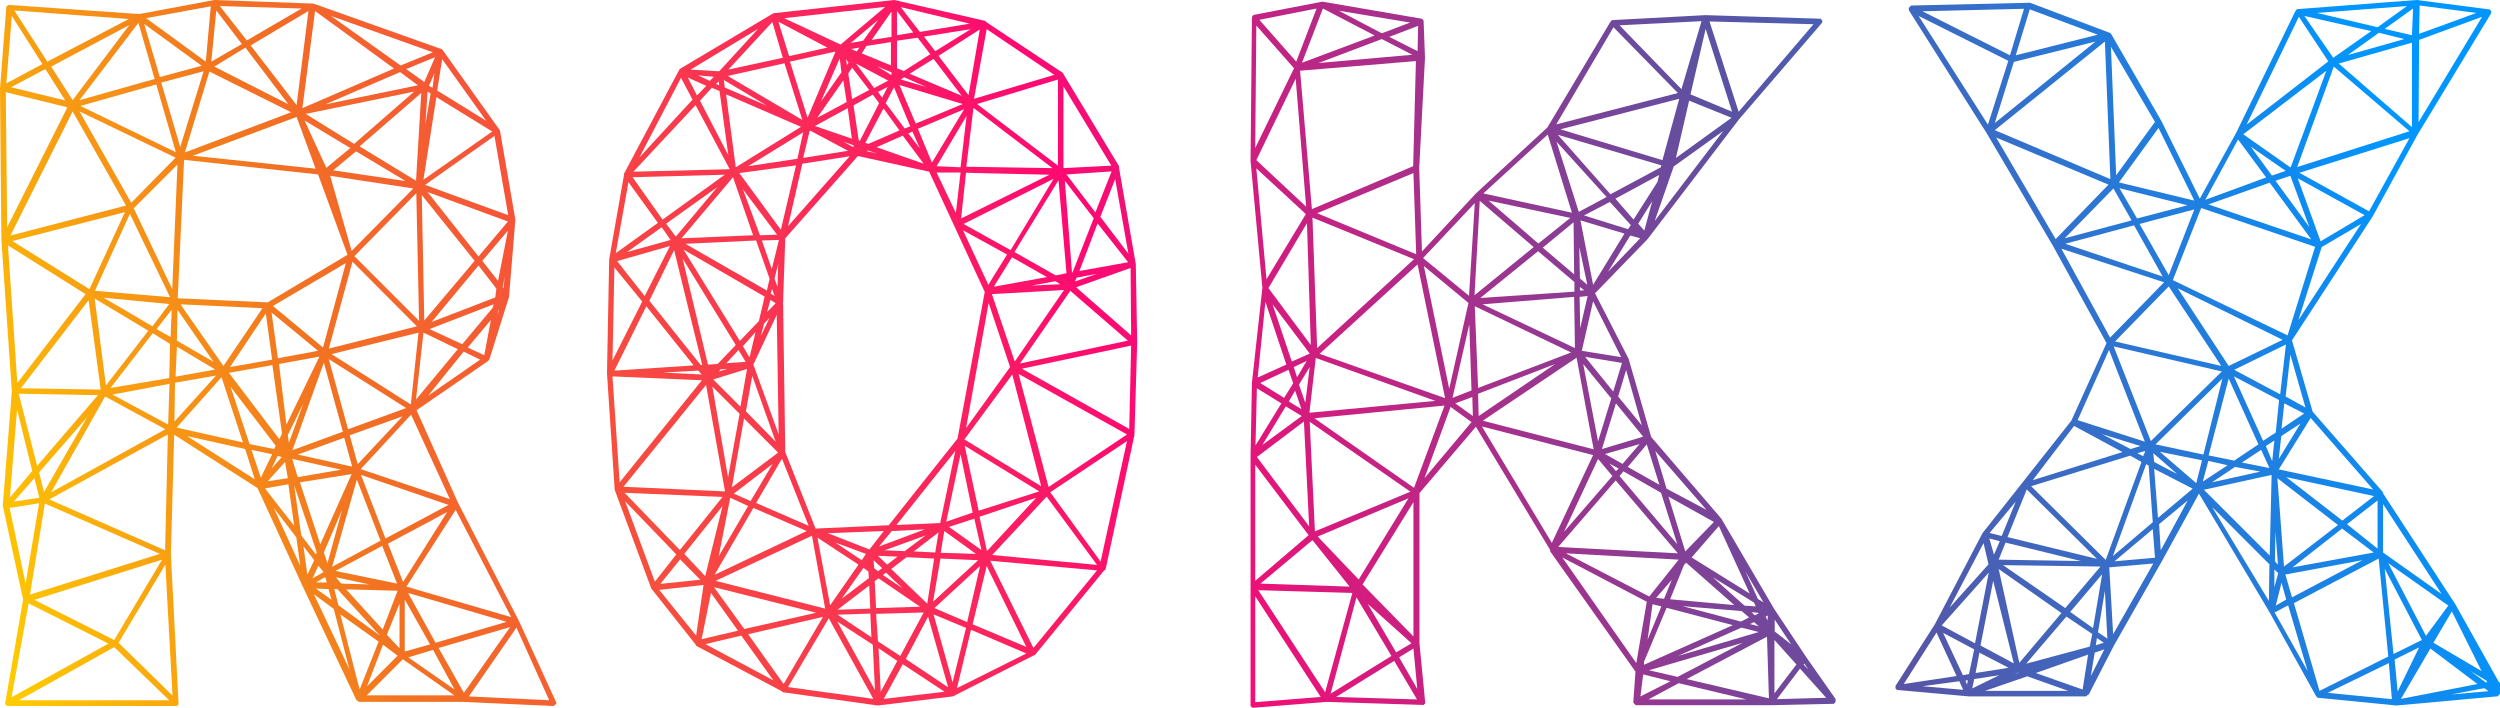
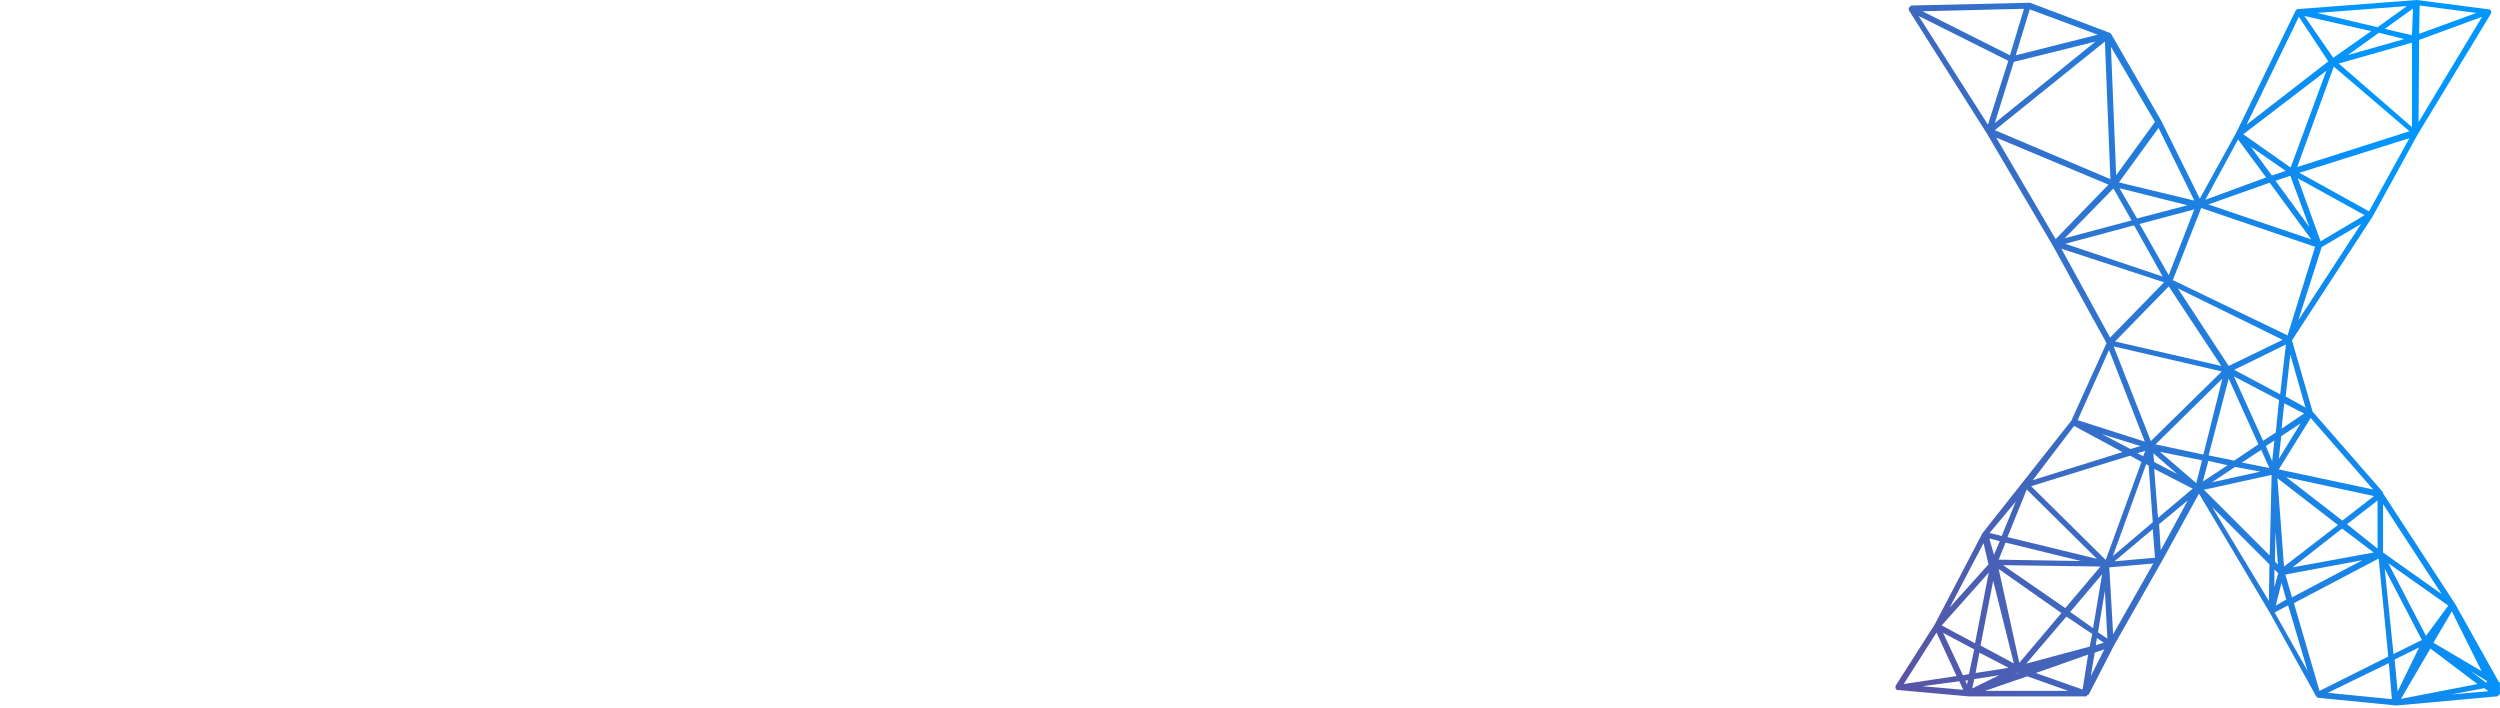
<svg xmlns="http://www.w3.org/2000/svg" id="Laag_1" viewBox="0 0 908.6 257.2">
  <defs>
    <style>
      .cls-1 {
        fill: url(#linear-gradient-2);
      }

      .cls-2 {
        fill: url(#linear-gradient-4);
      }

      .cls-3 {
        fill: url(#linear-gradient-3);
      }

      .cls-4 {
        fill: url(#linear-gradient);
      }
    </style>
    <linearGradient id="linear-gradient" x1="62.95" y1="362.16" x2="962.15" y2="109.08" gradientTransform="translate(-85.04 -197.98)" gradientUnits="userSpaceOnUse">
      <stop offset="0" stop-color="#fc0" />
      <stop offset=".15" stop-color="#f27321" />
      <stop offset=".45" stop-color="#ff0972" />
      <stop offset=".7" stop-color="#5d51a1" />
      <stop offset=".95" stop-color="#0096ff" />
    </linearGradient>
    <linearGradient id="linear-gradient-2" x1="78.39" y1="417.09" x2="977.69" y2="163.99" gradientTransform="translate(-85.04 -197.98)" gradientUnits="userSpaceOnUse">
      <stop offset="0" stop-color="#fc0" />
      <stop offset=".15" stop-color="#f27321" />
      <stop offset=".45" stop-color="#ff0972" />
      <stop offset=".7" stop-color="#5d51a1" />
      <stop offset=".95" stop-color="#0096ff" />
    </linearGradient>
    <linearGradient id="linear-gradient-3" x1="97" y1="483.13" x2="996.25" y2="230.05" gradientTransform="translate(-85.04 -197.98)" gradientUnits="userSpaceOnUse">
      <stop offset="0" stop-color="#fc0" />
      <stop offset=".15" stop-color="#f27321" />
      <stop offset=".45" stop-color="#ff0972" />
      <stop offset=".7" stop-color="#5d51a1" />
      <stop offset=".95" stop-color="#0096ff" />
    </linearGradient>
    <linearGradient id="linear-gradient-4" x1="113.81" y1="542.88" x2="1013.06" y2="289.83" gradientTransform="translate(-85.04 -197.98)" gradientUnits="userSpaceOnUse">
      <stop offset="0" stop-color="#fc0" />
      <stop offset=".15" stop-color="#f27321" />
      <stop offset=".45" stop-color="#ff0972" />
      <stop offset=".7" stop-color="#5d51a1" />
      <stop offset=".95" stop-color="#0096ff" />
    </linearGradient>
  </defs>
-   <path class="cls-4" d="M166.5,182.8l-15.1-33.7,25.7-17.7.7-.6,7.2-22.9,2.3-27.9h-.1l.1-.2-5.6-32.4-20.6-28.9-.5-.6L113.9,1.3l-36-1.3-27.3,5.1L3.4,1.8h-.3l-.8.5v.2L0,32.2l.5,54.9,3.8,55.1-3.3,41.6,7.4,34.1-6.5,37.5v.5l.6.7h61.8l.6-.7-2.8-54.4,1.2-43.5,30.3,19.4,16.5,35.9,19.4,41.1.6.4.3.3h38l32.7,1.5h.2l.9-.9v-.3l-13.5-29.5-22.2-43.1ZM137.6,233.2l-6.9,17.4-7-27.3,13.9,9.9ZM185.4,227.9l-16.8,23.9-9.2-16.3,26-7.6ZM121.3,221.3l5.7,22-12.9-27.3,7.2,5.3ZM114.2,203.6l-2.5,5.3-1.4-10.3,3.9,5ZM107.7,195.3l1.4,10.3-9.6-21,8.2,10.7ZM98.9,165.1l-4.1,8.5-3.4-10.1,7.5,1.6ZM89.1,163.2l3.5,11-24.6-15.7,21.1,4.7ZM78.5,136.5l-15.1,16.7.2-14.1,14.9-2.6ZM41.5,235.2l20,19.3H6.9l34.6-19.3ZM2.1,33.5l22.4,5.5L2.6,82.6l-.5-49.1ZM28.9,36.4l21.4-28.1,5.9,20.4-27.3,7.7ZM89.7,14.7l-9.8-12.5,29.7.9-19.9,11.6ZM145.6,23.8l-25.3-18,37,13.2-11.7,4.8ZM181.4,112.5l-.6,1.8.3-1.4.3-.4ZM156.1,119.6l23.3-9-.3,1.2-11.1,13.3-11.9-5.5ZM184.1,226l-25.8,7.6-10-18.1,35.8,10.5ZM156.3,234.2l-9.2,2.6v-18.9l9.2,16.3ZM144.5,238.3l-11.1,11.1,5.8-15.1,5.3,4ZM114.8,213.9l4.6.2,1.1,3.9-5.7-4.1ZM117.6,207.9l-4,2.3,2.1-4.6,1.9,2.3ZM62.4,112.6l-.4,9.9-5.1-2.9,5.5-7ZM18.6,178.9l19.6-34.8,21.9,11.9-41.5,22.9ZM58.9,203.4l-17.4,29.2-29-14.6,46.4-14.6ZM10.9,216.1l5.4-33.1,41.8,18.3-47.2,14.8ZM12.5,173.8l1.8,7.1-9.3,1.4,7.5-8.5ZM29.2,38.5l27.6-7.8,7.1,24.6-34.7-16.8ZM155.9,31.2l2-4.6-.7,5.3-1.3-.7ZM145.2,219.4v16.2l-4.6-4.9,4.6-11.3ZM134.2,212.4l-10.2-.3-1.9-2.3,12.1,2.6ZM78.2,134.3l-14.4,2.6.5-10.9,13.9,8.3ZM37.7,108.2l23.8,2.3-6.1,8.1-17.7-10.4ZM45.4,77.1l-12.9,28-28-17.5,40.9-10.5ZM147.4,65.8l-26.3-3.9,8.3-6.9,18,10.8ZM95.4,112l-14.2,21-15.6-22.4,29.8,1.4ZM64.3,123.8l.2-11.2,13.1,18.9-13.3-7.7ZM48.6,75.7l15.9-15.9-1.9,45.3-14-29.4ZM116.1,129.6l-12,24.7-2.7-22,14.7-2.7ZM115.6,127.5l-14.6,2.7-2.3-16.6,16.9,13.9ZM99.2,111.2l26.5-15.6-8.3,30.7-18.2-15.1ZM98.9,130.7l-15.3,2.7,13-19.5,2.3,16.8ZM110.2,146.7l-5.2,14.2-.4-2.8,5.6-11.4ZM117.7,131.8l6.9,25.1-18.3,6.7,11.4-31.8ZM151.5,118.6l-32,8.1,8.6-31.6,23.4,23.5ZM127.8,91.2l-7.8-27.3,30.2,4.6-22.4,22.7ZM64.6,108.4l2.3-50.3,48.7,5.3,10.7,29.2-29,17.3-32.7-1.5ZM99,132.7l3.5,24.9-1,2-18.3-24.1,15.8-2.8ZM125.1,159.1l2.9,10.5-19.8-4.4,16.9-6.1ZM127.8,172.3l-11.4,25.5-7.4-22.5,18.8-3ZM124.3,185.4l-5.3,19.3-1.3-3.9,6.6-15.4ZM138.3,196.5l-17.6,9.5,9-31.7,8.6,22.2ZM146.3,151.3l-16.3,17.4-2.9-10.5,19.2-6.9ZM119.5,130.5l28.1,17.8-21.1,7.7-7-25.5ZM128.8,93.1l22.5-22.9,1,46.4-23.5-23.5ZM130.7,53.2l22.4-19.4-1.9,31.9-20.5-12.5ZM61.8,108l-27.3-2.3,12.7-28,14.6,30.3ZM47.7,73.7l-18.8-33.2,34.9,16.8-16.1,16.4ZM7.6,141.1l24.6-32,4.4,32.5-29-.5ZM53.9,120.2l-15.4,19.9-4.1-31.6,19.5,11.7ZM102.4,166.1l-3.7,4.2,2.2-4.6,1.5.4ZM124,170.7l-15.8,2.7-2-6.6,17.8,3.9ZM114.8,211.7l3.4-2,.6,2h-4ZM138.9,198.4l5.4,13.7-22.4-4.6,17-9.1ZM144.5,214.7l-5.4,14.1-13.3-14.6,18.7.5ZM162.5,186.1l-16,25.4-5.5-13.9,21.5-11.5ZM163,183.5l-22.9,12.2-8.9-23.1,31.8,10.9ZM120.5,128.7l31.6-7.8-2.8,26.1-28.8-18.3ZM154.2,116.5l-.9-45.6,19.2,23.9-18.3,21.7ZM154.6,45.3l.8-12,1.1.7-1.9,11.3ZM111.1,41.4l39.4-8.1-21.8,19-17.6-10.9ZM118.6,61l-7.9-17.2,16.6,10-8.7,7.2ZM70.1,56.6l37.7-14.1,6.9,18.8-44.6-4.7ZM67.2,55.4l8.9-29.4,29.7,14.8-38.6,14.6ZM65.5,53.4l-6.9-23.4,15.4-4.1-8.5,27.5ZM45.8,74.7L3.8,85.6l22.6-45.1,19.4,34.2ZM35.6,143.6l-22.1,25.7-6.7-26.2,28.8.5ZM31.6,151.7l-15.6,27.1-1.8-7.1,17.4-20ZM61.8,125l-.3,12.4-21.3,3.6,15.3-19.9,6.3,3.9ZM100.2,162l-.6,1.2-8.9-1.8-6.9-20.8,16.4,21.4ZM103.6,167.9l1,5.9-7.3,1.1,6.3-7ZM115.1,200.7l-.3.8-5.3-6.9-2.6-18.3,8.2,24.4ZM131.1,170.5l18.3-19.8,14.1,30.7-32.4-10.9ZM166.4,126.9l-15.2,18.3,2.7-24.3,12.5,6ZM173.9,96.5l6.5,8.4-.4,3.2-23.1,8.9,17-20.5ZM175.3,94.8l9.3-11-3.6,18.3-5.7-7.3ZM184.6,80.5l-10.7,12.7-18.5-23.4,29.2,10.7ZM153.9,65.3l4.7-30,20.3,12.5-25,17.5ZM147.6,25.1l10.5-4.3-3.9,9-6.6-4.7ZM118.3,37.9l27.1-11.7,6.5,4.8-33.6,6.9ZM77.9,24.2l11.3-6.9,15.6,20.6-26.9-13.7ZM58.1,28l-5.7-19.3,20.9,15.2-15.2,4.1ZM47,9.1l-20.6,27.3-7.8-12.2,28.4-15.1ZM17.2,22.4L5.2,3.8l41.6,3.1-29.6,15.5ZM16.5,25.1l7.2,11.4-19.7-4.8,12.5-6.6ZM31.1,106.9l-24.8,32.3-3.4-50,28.2,17.7ZM11.7,171.2l-8.1,9.6,2.6-32,5.5,22.4ZM17.9,181.5l43.1-23.6-1,42.1-42.1-18.5ZM80.5,137.1l7.8,23.7-24.1-5.4,16.3-18.3ZM104.8,176l2.1,15.1-10.6-13.6,8.5-1.5ZM122.7,214.2l15.4,16.8-15.1-11-1.5-5.9h1.2v.1ZM165.1,252.7h-31.8l13.1-13.1,18.7,13.1ZM157.4,236.2l7.8,14.4-16.8-11.7,9-2.7ZM147.7,213.2l17.9-27.9,20.2,39-38.1-11.1ZM174.5,130.7l-18.9,13.1,12.9-16,6,2.9ZM170,126.3l8.4-10-2.4,12.8-6-2.8ZM183,104.8l-.3-.4.7-3.8-.4,4.2ZM154.5,67.2l25.2-17.8,5,28.8-30.2-11ZM158.9,32.9l1.8-11.4,16,22.4-17.8-11ZM143.2,24.9l-33.3,14.4,4.6-35.3,28.7,20.9ZM107.8,38.2l-16.7-21.7,21-12.5-4.3,34.2ZM87.9,16l-11.1,6.4,1.8-18.6,9.3,12.2ZM74.8,22.4l-21.7-15.8,23.5-4.3-1.8,20.1ZM15.4,23.3l-13.1,7L4.3,5.8l11.1,17.5ZM14.2,182.9l-4.9,29.2-5.8-27.5,10.7-1.7ZM10.4,219.3l29,14.6-35.2,19.5,6.2-34.1ZM43.1,233.6l17-28.4,2.6,47.6-19.6-19.2ZM61.6,139.5l-.5,14.8-20.2-10.9,20.7-3.9ZM170.4,253.1l17.3-25,11.9,26.4-29.2-1.4Z" />
-   <path class="cls-1" d="M406.7,61v-.6l-20.1-33.3-.3-.6-27.9-18.5-.3-.4-33.1-7.6h0l-43.9,4.8-34.1,20.3-20.2,38v.4l-5.4,30.7-.8,41.4,2.8,42.4,13.3,35.9,16,20.2.3.6,31.1,16.5.2.2.3.2,34.3,4.8h.2l27.2-3.3,29.2-14.8.6-.2,25.2-30.8.5-.3,10.5-48.9,1-33.7-.5-28.4-6.1-35ZM398.7,207.3l-23.1,28.2-15.7-31.7,38.8,3.5ZM411.1,121.9l-20-17.5,19.8-7,.2,24.5ZM373,237.5l-25.2,12.6,5.1-21.2,20.1,8.6ZM339.3,223.3l11.8,4.9-4.9,19.8-6.9-24.7ZM343.3,251.4l-22.1,2.6,6.9-12.6,15.2,10ZM326.1,240.2l-6,11.2-.8-15.8,6.8,4.6ZM255.7,212.6l-2.7,18.4-13.4-16.6,16.1-1.8ZM264.7,25.3l16-17.3,3.8,13-19.8,4.3ZM286.8,20.4l-3.9-12.5,17.8,9.4-13.9,3.1ZM316.8,14.5l7.2-10.3v9.2l-7.2,1.1ZM326,12.8V4l5.9,7.8-5.9,1ZM334.3,11.6l-6.9-9,25,6-18.1,3ZM354,35.9l4.6-25.3,24.6,16.6-29.2,8.7ZM355.1,37.8l29.4-8.9v31.3l-29.4-22.4ZM386.5,61.1v-29.7l17.4,28.8-17.4.9ZM399.9,78.8l5.4-13.7,4.8,27.1-10.2-13.4ZM356.2,205.7l-4.7,20.4-11.9-5.1,16.6-15.3ZM335.7,222.6l-8.5,15.8-8.1-5.3-.7-10,17.3-.5ZM254.5,210.7l-14.5,1.5,7.2-8.9,7.3,7.4ZM253.8,134.7l1.2,1.4-14-.7,12.8-.7ZM259.4,27.9l-1.4,1.5-4.3-2,5.7.5ZM264.5,27.6l20.6-4.6,6.5,20.6-27.1-16ZM309.2,15.6l10-8.4-5.5,7.6-4.5.8ZM341.1,20.3l15-9.6-4.1,23.9-10.9-14.3ZM387.6,63.4l16.4-1.1-5.9,14.9-10.5-13.8ZM350.5,159.7l17.4-23.6,10.5,40.6-27.9-17ZM316.7,231.6l-12.3-8.2,11.9-.4.4,8.6ZM293.2,193l-33.5,15.9,14.1-24.3,19.4,8.4ZM254.7,132.7l-18.7-23.4,9-18.4,10.2,41.7-.5.1ZM260.2,30.5l1-.9.2,1.4-1.2-.5ZM263.1,29.1l15.6,9.3-15.3-6.6-.3-2.7ZM291.1,46.1l-23.7,14.7-3.5-26.5,27.2,11.8ZM324,26.3v1l-5.2-3.2,5.2,2.2ZM309.3,17.8l3-.5-.9,1.4-2.1-.9ZM336.6,31.6l-9.2-2.7,1.2-.8,8,3.5ZM330.6,26.8l8.7-5.4,10.2,13.4-18.9-8ZM264.3,134.1l-3.1.9.8-.8,2.3-.1ZM282.4,85.3l-6.2.2-6.2-16.7,12.4,16.5ZM289.3,60.1l-5.5,23.4-15.1-20.6,20.6-2.8ZM349.3,79.4l1.8-16.6,30.3.7-32.1,15.9ZM350.2,81.4l32.7-16.4-15.6,25.9-17.1-9.5ZM366,92.5l-6.8,11-9.2-19.8,16,8.8ZM281.9,160.5l-10.8-11,2.3-12.9,8.5,23.9ZM274.6,120.7l-2.2,9.2-2.4-4.1,4.6-5.1ZM276.5,122.2l1.2-4.6,2-2.1-3.2,6.7ZM281.5,107.6l-1.4-.9.5-1.7.9,2.6ZM281.5,101.3l1.3-5.3-.2,8.3-1.1-3ZM282.3,114.4l.7,43.5-9.2-25.4,8.5-18.1ZM276.9,87.4l6.2-.2-2.6,10.6-3.6-10.4ZM281.9,110.2l-3.1,3.2,1.2-4.4,1.9,1.2ZM307.5,21.5l.9,1.3-.6.8-.3-2.1ZM347.4,77.4l-7-14.7h8.7l-1.7,14.7ZM338.7,59.1l-5.1-12.3,16.8-7.1-11.7,19.4ZM330.1,48.5l1.5-.7,2.7,6.1-4.2-5.4ZM309.7,36l-1.4-9.3,1.4-2.1,6.2,8.1-6.2,3.3ZM296.2,45.8l11.9-6.5,1.5,11.1-13.4-4.6ZM310.2,53.5l-3.7-2,3.7,1.3v.7ZM318.7,55.8l-3.8-.9.6-.2,3.2,1.1ZM318.6,53.5l9.5-4.2,7.6,10.2-17.1-6ZM315.6,52.3l-1.1-.4,6.6-12.5,5.8,8-11.3,4.9ZM312.5,51.2l-.4-.2-1.9-12.7,7-3.9,2.3,3.1-7,13.7ZM297,42.8l9.5-13.6,1.2,7.9-10.7,5.7ZM308.2,54.8l-16.3,2.6,2.4-10,13.9,7.4ZM286.4,82.2l5.2-22.7,17.2-2.7-22.4,25.4ZM340.4,60.4l10.9-18.3-2.2,18.7-8.7-.4ZM332.8,44.9l-5.9-14,23,6.9-17.1,7.1ZM328.8,46.7l-6.9-9.2,3-5.8,5.9,14.2-2,.8ZM320.6,35.5l-1.5-2.1,3.5-1.8-2,3.9ZM271.9,60.4l20-12.3-2.1,9.6-17.9,2.7ZM249.1,88.6l25.7-1.2,4.9,13.9-1,4.3-29.6-17ZM275.8,116.7l-6.9,7.2-20.5-33.2,29.5,17.1-2.1,8.9ZM271,131.5l-7,.5,4.4-4.8,2.6,4.3ZM284.2,166.7l9.7,24.4-19.1-8.3,9.4-16.1ZM285.4,86.6l26.4-29.9,25.9,5.7,20.2,43.7-9.9,53.3-25,31.5-26.6,1.2-11-27.8-.8-54.6.8-23.1ZM341.1,193.5l-1.2,7.3-7.8-.4,9-6.9ZM326.2,202.3l-3.8,2.9-3.3-3.2,7.1.3ZM320.6,206.5l-1.5,1.1-1.4-1.1-.2-2.9,3.1,2.9ZM314.7,201.3l-1.5,2.3-9.6-6.4,11.1,4.1ZM336.4,194.6l-7.6,5.7-7.3-.3,14.9-5.4ZM325.8,190.8l21.4-26.9-5.5,26.2-15.9.7ZM319.5,198.6l4.6-5.6,12-.6-16.6,6.2ZM321.2,193l-5.2,6.7-15.1-5.9,20.3-.8ZM315.6,207.7l.2,2.4-9.9,7.5,7.9-11.2,1.8,1.3ZM354.7,201.3l-12.8-.4,1.3-7.9,11.5,8.3ZM343.9,189.6l5.2-24.5,4.4,21.2-9.6,3.3ZM315.9,212.8l.4,8.4-11.9.4,11.5-8.8ZM320.9,209l1.1-.9,6,5.7-7.1-4.8ZM339.5,203l-2.5,16.4-13.1-12.6,5.6-4.3,10,.5ZM344.9,191.5l9.2-3,2.6,11.4-11.8-8.4ZM351.1,155.6l8.2-45.5,7.8,23.3-16,22.2ZM361.2,104.2l6.6-10.7,12.7,7.2-19.3,3.5ZM385.3,103.3l-10.4.5,8.7-1.6,1.7,1.1ZM383.7,100.1l-15-8.5,16-26.1,2.9,33.8-3.9.8ZM317.7,32l-6.6-8.9,11.7,6.2-5.1,2.7ZM305.8,26.3l-7.5,10.7,6.9-15.8.6,5.1ZM267.4,125.4l-6.6,6.9-3.5.2-9.2-38.5,19.3,31.4ZM271.5,134.1l-2.4,13.7-9.9-9.9,12.3-3.8ZM270.4,152.1l12.4,12.4-16.8,12.6,4.4-25ZM280.8,168.6l-8,13.5-6.1-2.7,14.1-10.8ZM312,205.2l-10.3,14.8-4.6-24.6,14.9,9.8ZM319.3,210.2l15.1,10.3-16,.5-.5-9.8,1.4-1ZM355.5,203.6l-16.4,15.1,2.7-15.7,13.7.6ZM377.7,178.6l-22,7-5.1-23.6,27.1,16.6ZM386.7,105.4l-17.9,26-8.3-24.5,26.2-1.5ZM387,65.7l10.5,13.6-7.7,19.7h-.2l-2.6-33.3ZM351.2,60.6l2.6-21.4,28.7,21.9-31.3-.5ZM326,24.8v-10l7.5-1.1,4.6,6-9.6,6.1-2.5-1ZM323.9,23.8l-10.7-4.4,1.7-2.7,8.9-1.4v8.5h.1ZM293.5,42.8l-6.4-20.4,16.2-3.6.3.1-10.1,23.9ZM261.5,33.1l3.2,23.3-10.3-19.8,4.3-4.7,2.8,1.2ZM247.7,86.6l18.7-22.2,7.3,21.1-26,1.1ZM245.6,86l-3.5-4.7,18.6-13.3-15.1,18ZM227.9,91.6l12.6-9,3.2,4.6-15.8,4.4ZM268.8,150.4l-4.2,23.1-5.7-33,9.9,9.9ZM271.9,183.9l-10.7,18.3,4.2-21.3,6.5,3ZM262.6,183.9l-6.3,25.5-7.6-8.1,13.9-17.4ZM295.1,194.7l4.8,26.5-39.8-10.1,35-16.4ZM376.6,180.9l-17.9,19.4-2.7-12.5,20.6-6.9ZM398.7,99.5l-8,2.8.6-1.4,7.4-1.4ZM392.3,98.5l6.6-17.3,11.1,14.1-17.7,3.2ZM339.9,18.6l-4.1-5.3,17-2.7-12.9,8ZM285,6.6l36.7-4.1-16.2,13.7-20.5-9.6ZM251,25.3l24.5-14.8-14.1,15.4-10.4-.6ZM253.3,34.7l-3.3-6.5,6.7,3-3.4,3.5ZM230.2,62.4l22.6-24.2,12.4,23.3-35,.9ZM240.8,79.8l-10.9-15.4,33.5-.9-22.6,16.3ZM243.5,89.4l-9.2,18.2-10-12.7,19.2-5.5ZM234.9,111.3l17.2,21.5-28.8,1.9,11.6-23.4ZM256.6,139.9l6.9,38.7-36.9-1.7,30-37ZM262.6,180.6l-15.5,19.3-20.1-20.8,35.6,1.5ZM268.2,229.2l-13.2,3.1,3.4-16.8,9.8,13.7ZM296.6,222.7l-26.1,5.9-11-15.2,37.1,9.3ZM301.2,224.7l16.2,29.3-31-4.3,14.8-25ZM317.2,234.3l.8,16.5-13.7-24.9,12.9,8.4ZM337.3,224.1l7.3,25.7-15.4-10.3,8.1-15.4ZM380.4,180.5l18.3,24.8-38.1-3.6,19.8-21.2ZM409.6,157.9l-28.5,19.1-10.9-41.1,39.4,22ZM370.7,132.1l18.3-26.4,20.9,18.1-39.2,8.3ZM251.7,36.2l-19.3,21,15.1-28.9,4.2,7.9ZM239.1,81l-15.3,11,4.6-25.8,10.7,14.8ZM233.4,109.6l-10.8,21.4.7-33.8,10.1,12.4ZM255.1,138.2l-29.9,37.1-2.6-38.5,32.5,1.4ZM245.8,201.5l-7.8,9.9-10.8-29.2,18.6,19.3ZM256.4,234.1l13-3.1,11.7,16.3-24.7-13.2ZM299.1,224.2l-14.3,24.4-12.9-18.1,27.2-6.3ZM353.5,226.9l5.1-21.2,14.4,29.4-19.5-8.2ZM381.7,178.9l27.9-18.6-9.6,43.8-18.3-25.2ZM371.4,134l39.7-8.4-.7,30.3-39-21.9Z" />
-   <path class="cls-3" d="M656.5,238.9l-11.7-17.6-19.2-32.8-25.5-29.7-8.2-28.4-12.2-23.8,19.1-19.7,33.2-43.5,30.1-35,.2-.4v-.5l-.6-.7-41.9-1.3-33.7,1.8h-.2l-.6.6-22.9,38.4-26,24-19.6,21.1-1-30.3,2.1-40.1-.5-13.3v-.2l-.6-.7h-.1l-36.1-6.2-24.9,4.8-.3.2c-.3.3-.4.6-.4,1l-.5,51.9,4.3,46.1-3.8,34.5-.5,26.6v90.9l.6.6h.6l26.5-2.1,35,1.1h.2l.6-.6-2.1-21.7v-54.7l20.5-24.1,27,44.8v.5l31,43.7-.8,11.1v.2l.9.9h49.3l22.4-.5h.3l.6-.6v-1.2l-10.6-15.1ZM659.1,8.8l-27.2,31.8-10.6-32.8,37.8,1ZM502.2,12.1l-15.6-8.2,25.9,4.3-10.3,3.9ZM502.2,14.2l11.1,5.7-34.1,3,23-8.7ZM504.9,13.4l10.5-4-.2,9.2-10.3-5.2ZM499.6,12.9l-26.4,9.9,7.6-19.7,18.8,9.8ZM536,73.8l-2.1,33.7-16.7-13.7,18.8-20ZM565.6,45.2l20.8-35.3,23.4,23.9-44.2,11.4ZM588.1,144.1l2.9-9.6,5.7,20.1-8.6-10.5ZM651,234.2l-6-4.7v-4.3l6,9ZM634.8,254.2h-35.7l11-5.9,24.7,5.9ZM579,165.4l-15,31.9-25.4-42.3,40.4,10.4ZM535.3,151.2l-6.4-4.6,6.2-2.3.2,6.9ZM506.7,240.2l8.3,14-29.4-.9,21.1-13.1ZM456.3,161.9l.5-20.8,8.9,5.5-9.4,15.3ZM479.6,128.6l35.6-32.5,10,48.6-45.6-16.1ZM526.7,141.3l-9.2-44.6,16.2,13.4-7,31.2ZM513.7,182.5v48.8l-18.5-18.9,18.5-29.9ZM513,233.8l-5.6,3.3-10.3-17.6,15.9,14.3ZM475.6,194.5l-19.4,16.6v-42.2l19.4,25.6ZM469.5,131.4l-7-20.8,13.5,17.9-6.5,2.9ZM476,133.4l-1.6,13-2.3-6.6,3.9-6.4ZM474.9,131.2l-3.5,5.9-1.2-3.7,4.7-2.2ZM470.7,142l2.3,6.7-4.6-2.8,2.3-3.9ZM513.9,94.2l-35.2,32.3-1.7-47.4,36.9,15.1ZM475,81.1l1.4,44.3-15.4-20.7,14-23.6ZM468.3,134.4l1.7,4.9-3.3,5.3-8.7-5.4,10.3-4.8ZM473.1,151.2l-14.3,10.5,8.5-14,5.8,3.5ZM475.8,191.3l-19-25.2,17.1-12.9,1.9,38.1ZM478.9,195l33-13.9-18.1,29.5-14.9-15.6ZM477.9,193.1l-1.9-39.8,36.6,25.4-34.7,14.4ZM490.5,213.2l-32.4-1.1,18.9-15.8,13.5,16.9ZM494.2,214.1h0l.9,1-.9-1ZM475.9,150l2.3-19.9,43.5,15.6-45.8,4.3ZM478.7,77.5l35-14.6,1,29.5-36-14.9ZM476.8,76l-4.3-50.3,42.1-3.5-1,38.2-36.8,15.6ZM456.6,58.2l14.3-29.6,3.8,46.5-18.1-16.9ZM474.6,77.8l-14.3,23.7-3.7-40.3,18,16.6ZM467.5,132.5l-10.4,4.7,2.8-27.5,7.6,22.8ZM491.5,215.5l-9.9,36.1-24.3-37.1,34.2,1ZM505.7,238.4l-22.1,13.7,9.4-35,12.7,21.3ZM477.7,152l47.3-4.6-11.1,29.9-36.2-25.3ZM534.8,153.4l-17.1,20.4,9.5-25.9,7.6,5.5ZM534,117.9l.8,24-6.9,2.7,6.1-26.7ZM576.1,129.7l13.4,2.2-3.2,10.4-10.2-12.6ZM591.6,169.7l6.9-8.2,4.6,14.7-11.5-6.5ZM605.7,177.6l-4.1-13.7,18.6,21.4-14.5-7.7ZM638.9,217.7l-4.6-10.1,6.6,11.3-2-1.2ZM642.5,223.7l-.1,1.8-.7-1.4.8-.4ZM633.4,233.6l-23.7,12.4-10.4-2.4,34.1-10ZM588.6,173l1.4-1.7,13.7,7.8,5.9,18.7-21-24.8ZM587.3,171.2l-2.3-2.7,3.3,1.8-1,.9ZM583.3,165l12.6-3.6-6.2,7.2-6.4-3.6ZM580.8,160.4l-5.4-28.1,10.2,12.5-4.8,15.6ZM586,173l-17.6,20.3,12.4-26.5,5.2,6.2ZM609.8,201.1l-43.5-2.3,20.9-24.2,22.6,26.5ZM637.5,226.1l1.7,1.5-3.2-.8,1.5-.7ZM636.6,222.5l2.3.2.2.3-1.4.6-1.1-1.1ZM610.1,203.4l-10.7,13.4-30.3-15.7,41,2.3ZM611.5,220.3l21.5,1.8,2.7,2.3-3,1.5-21.2-5.6ZM629.8,227.2l-32.3,14.4v-1.1l8.2-19.6,24.1,6.3ZM601.9,217.3l5.7-6.6-2.8,6.9-2.9-.3ZM603.8,220.4l-5,12.1,1.8-12.9,3.2.8ZM639.2,229.7l-29.4,8.7,23.1-10.3,6.3,1.6ZM607,217.8l5-12.4.8-.9,17.5,15.4-23.3-2.1ZM634,220.1l-11.5-10.3,15,9.2.6,1.4-4.1-.3ZM612.5,200.4l-6.1-19.9,16.5,9.2-10.4,10.7ZM582.2,163.2l5.1-16.6,9.9,12.1-15,4.5ZM560.7,90l11.2-9.2.2,18.9-11.4-9.7ZM574,89.8l2.9,13.7-2.7-2.3-.2-11.4ZM577,107.6l-2.7,11.7-.2-11.4,2.9-.3ZM574.2,105.6v-1.3l1.6,1.2-1.6.1ZM572.4,126.5l-33.6-15.9,33.3-2.7.3,18.6ZM538,108.3l21-17,13.2,11.2v3.5l-34.2,2.3ZM574.9,127.5l4.1-18,10.2,20.3-14.3-2.3ZM590.4,84.9l-11.4,18.6-4.6-23.4,16,4.8ZM603.6,60.8l-18.3,9.8-19.1-21.6,37.6,11.1-.2.7ZM592.7,81.8l-1,1.5-16-5,9.4-4.9,7.6,8.4ZM596.1,86.6l-11.7,12.2,8.1-13.2,3.6,1ZM587.1,72.2l15.9-8.6-.6,2.5-8.7,13.7-6.6-7.6ZM629.3,42.8l-20.2,14.6,4.8-20.8,15.4,6.2ZM567.1,47l43.2-11.1-6.1,22.3-37.1-11.2ZM583.9,71.6l-10.1,5.4-8.1-25.5,18.2,20.1ZM559.1,88.5l-18.1-15.6,29.7,6.3-11.6,9.3ZM571,128.1l-33.8,12.9-1.2-29.7,35,16.8ZM579.2,163.3l-40.3-10.4,34.1-22.9,6.2,33.3ZM598.5,218.7l-3.8,22.3-26.9-38.4,30.7,16.1ZM607.1,247.6l-10.9,5.5,1-8,9.9,2.5ZM642.2,231.4l.7,22.4-29.9-7,29.2-15.4ZM614.8,202.6l9.9-11.4,11.2,24.5-21.1-13.1ZM595.4,81.3l5.1-8.2-2.9,10.7-2.2-2.5ZM626.3,47.6l-24.9,32.7,6.9-19.8,18-12.9ZM614.4,34.3l5.5-23.8,9.6,30.1-15.1-6.3ZM618.4,7.7l-7.3,24.7-22.5-23.2,29.8-1.5ZM539.1,70.3l23.4-21.4,8.8,28.4-32.2-7ZM557.4,89.8l-21.5,17.5,1.9-34.3,19.6,16.8ZM471.1,22.4l-13.4-15.2,20.8-4.1-7.4,19.3ZM456.6,9.3l13.7,15.5-14.1,29,.4-44.5ZM480,253.3l-23.8,1.9v-38.5l23.8,36.6ZM508.5,238.9l5.2-3.2,1.4,14.7-6.6-11.5ZM565.2,132.3l-27.8,18.9-.2-8.1,28-10.8ZM655.5,241.5l.3-.3,1.4,2.1-1.7-1.8ZM652.9,241.5l-8,10.5v-19.4l8,8.9ZM645.8,254.1l8.4-11.1,9.5,10.6-17.9.5Z" />
  <path class="cls-2" d="M908.2,247.9l-15.9-28.4-26.2-40.2-.1-.5-25.5-29.2-7.5-25.9,29.3-45,16.3-29.7,26.8-44.2v-.8l-.6-.6h-.2l-26.3-3.4-43.1,3.3h-.3l-.6.6-21.6,44.4-13.2,23.9-14-28.3-18.3-31.7-.5-.3-28.9-10.9h-.2l-42.7,1h-.3l-.9.9.1.9,28.3,44.7,24,40.8,19.5,35.4-12.8,28.2-32.3,40.9-17.3,33.1-14.3,22.4v.9l.6.6h.5l25.6,2.3h42.6l.3-.3.4-.4v.1h.2l9.2-17.9,17.4-30.6,13.5-24.6,25.7,43.2,16.8,30.3.6.7h.2l28.3,2.8h.2l36.4-3.3h.3l.9-.9v-4.1l-.4-.2ZM795.1,181.9l-9.8,18.1-.6-9.5,10.4-8.6ZM766.3,67.1l-19.2,19.8-21.6-36.9,40.8,17.1ZM732.6,20.1l5.1-16.7,24.7,9.2-29.8,7.5ZM902.9,250.1l1.5,1.1-13.5,1.2,12-2.3ZM903.4,248l-5.5-4.1,5.8,3.5.2.6h-.5ZM868.2,241l1.1,13.1-23.3-2.3,22.2-10.8ZM866.1,200.8v-17.6l21.3,32.7-21.3-15.1ZM880.2,232.6l-10.3,5.1-3.2-31,13.5,25.9ZM881.7,231.1l-13.7-26.4,21.8,15.4-8.1,11ZM900.4,248.6l-27.8,5.4,10.7-18.3,17.1,12.9ZM884.4,233.6l6.7-11.4,10.8,21.7-17.5-10.3ZM831.6,220l7.1,23.9-12-21.3,4.9-2.6ZM800.3,167.3l-2.1,8.3-13.2-11.4,15.3,3.1ZM782.4,192.3l.8,10.4-14.7,1.3,13.9-11.7ZM765,214.7l.9,17.4-3.4-2.3,2.5-15.1ZM764.6,233.6l-2.9.9.4-2.6,2.5,1.7ZM715.2,247.2l-.3,1.6-.6-1.4.9-.2ZM712.1,247.6l1.4,3.1-14.8-1.3,13.4-1.8ZM830.7,62.1l-5,1.7-7.7-10.5,12.7,8.8ZM827,65.7l5.4-1.8,6.9,18.6-12.3-16.8ZM802.6,74.3l22.3-7.9,15.1,20.6-37.4-12.7ZM859.4,78.2l-16,9.5-8.3-22.9,24.3,13.4ZM815.3,48.8l30.2-23.1-13,35.2-17.2-12.1ZM862.7,200.8l-29.5,5.4,18-14.1,11.5,8.7ZM851.3,189.2l-20.4-15.8,31.9,6.9-11.5,8.9ZM809.6,169.1l-9,5.9,2-7.5,7,1.6ZM807.7,137.6l-6.9,27.6-17.4-3.7,24.3-23.9ZM777.9,162.1l-3.6,1.1-10.3-5.4,13.9,4.3ZM750.4,86.6l17.7-18.1,6.6,11.6-24.3,6.5ZM776.7,79.4l-6.4-11,24.7,6.2-18.3,4.8ZM750.6,88.6l25-6.7,10.4,18.6-35.4-11.9ZM826.6,160.1l-.8,7.5-2.3-5.5,3.1-2ZM828.3,145.4l-1.2,11.8-4.6,3-10.6-23.4,16.4,8.6ZM810,133l-18.5-28.2,38.1,18.7-19.6,9.5ZM810,137.6l10.8,23.9-8.8,5.9-9.3-1.9,7.3-27.9ZM821.8,163.5l3,6.6-10-2,7-4.6ZM837.4,150.3l-8.2,5.5,1-9.2,7.2,3.7ZM828.7,143.3l-16.7-8.9,18.8-9.2-2.1,18.1ZM768.7,124.1l19.5-20,19.1,28.9-38.6-8.9ZM777.6,81.4l19.9-5.3-9.3,23.9-10.6-18.6ZM807.5,135l-25.8,25.3-13.5-34.4,39.3,9.1ZM779.7,163.9l-.8,1.9-2.1-1.1,2.9-.8ZM780,168.7l.9.5,1.5,20.6-14.5,12.3,12.1-33.4ZM812.3,169.7l9.2,1.7-17.6,3.9,8.4-5.6ZM826.8,204l.2-10.7.9,11.9-1.1-1.2ZM828,208.3l-1.4,5.1v-6.4l1.4,1.3ZM827.1,220.1l2.1-8.3,1.7,6.1-3.8,2.2ZM827.7,173.8l22,17-19.6,15.1-2.4-32.1ZM828.2,166.8l.9-8.3,7-4.6-7.9,12.9ZM830.7,144.1l1.7-15.2,5.5,19.2-7.2-4ZM789.7,101.8l10.3-26.2,41.4,14.1-10,32.2-41.7-20.1ZM769.1,63.7l-1.9-46.7,16,27.3-14.1,19.4ZM786.5,102.6l-19.6,20.1-17.7-32.3,37.3,12.2ZM755.1,152.7l11.4-25.5,13,33.3-24.4-7.8ZM738.2,176.7l36-11.1,4.1,2.3-13,35.6-27.1-26.8ZM752.4,222.4l11.6-13.7-3.3,19.6-8.3-5.9ZM732,245.1l1.4-.6h.3l-1.7.6ZM756.3,203.9l-29.9-.5,2.5-6.2,27.4,6.7ZM729.6,195.2l7-17.3,25.5,25.2-32.5-7.9ZM749.2,222.8l-15.3,18.1-7.5-34.1,22.8,16ZM763.4,205.9l-12.8,15.1-22.6-15.6,35.4.5ZM731.9,241.1l-12.1-6.5,4.6-23.5,7.5,30ZM760.4,230.4l-.9,4.6-23.1,6.2,14.6-17.1,9.4,6.3ZM723.1,193.7l9.5-11.4-5.1,12.5-4.4-1.1ZM724.7,201.6l-1.7-5.9,3.8,1-2.1,4.9ZM717.5,236l-1.9,9-2.2.4-7.2-15.4,11.3,6ZM730,242.7l-12,1.9,1.4-7.4,10.6,5.5ZM705.7,227.3l17.1-19.2-5,25.7-12.1-6.5ZM726.6,245.4l-9.8,4.8.7-3.4,9.1-1.4ZM736.8,245.8l14.9,5.3h-30.3l15.4-5.3ZM796.9,177.6l-12.6,10.6-1.4-17.8,14,7.2ZM782.6,164.7l8.7,7.6-8.4-4.4-.3-3.2ZM825.6,172.6l-.7,29.3-23.9-23.9,24.6-5.4ZM858.6,203.6l-25.6,13.5-2.4-8.3,28-5.2ZM853,190.5l11.1-8.6v17.5l-11.1-8.9ZM828.2,170.6l11.6-18.7,22.7,26-34.3-7.3ZM858.1,81.4l-22.8,35,8.5-26.6,14.3-8.4ZM835.7,62.8l40-12.6-14.7,26.6-25.3-14ZM842.1,4.7l32.7-2.5-10.7,7.7-22-5.2ZM866.7,10.5l10.3-7.4-.4,9.7-9.9-2.3ZM876.6,15.5v30.7l-26.6-23.1,26.6-7.6ZM853.3,20l11.3-8.1,9.2,2.3-20.5,5.8ZM848,21l-10.5-15.2,24.3,5.5-13.8,9.7ZM875.7,47.7l-40.8,13,13.3-36.5,27.5,23.5ZM846.2,22.3l-29.7,23,19-39.2,10.7,16.2ZM823.6,64.5l-22.1,8.1,11.9-21.9,10.2,13.8ZM770.1,66.3l14.4-19.8,13,26.4-27.4-6.6ZM725,44.7l6.9-22.2,29.7-7.4-36.6,29.6ZM765,15.1l2,50-42-17.8,40-32.2ZM730.5,20.1l-31.8-16,36.9-.9-5.1,16.9ZM729.9,22.1l-7.4,23.2-25.2-39.5,32.6,16.3ZM771.4,164.3l-32.6,10.2,15-19.7,17.6,9.5ZM708.6,220.8l12.3-23.4,1.8,7.7-14.1,15.7ZM691.9,248.6l11.9-18.7,7.3,15.8-19.2,2.9ZM739.9,244.6l19-6.7-2,12.7-17-6ZM761.3,237.2l3.5-1.2-4.9,9.7,1.4-8.5ZM782.6,204.8l-14.6,25.7-1.4-24.3,16-1.4ZM824.8,205.1l-.2,13.3-20.6-34.1,20.8,20.8ZM864.5,203l3.5,35.6-25,12.5-9.3-31.9,30.8-16.2ZM879.2,235.3l-7.8,16-1.1-11.6,8.9-4.4ZM879.2,12.3l.2-10.3,20.6,2.7-20.8,7.6ZM879.2,14.5l22.9-8.4-23.1,38.3.2-29.9Z" />
</svg>